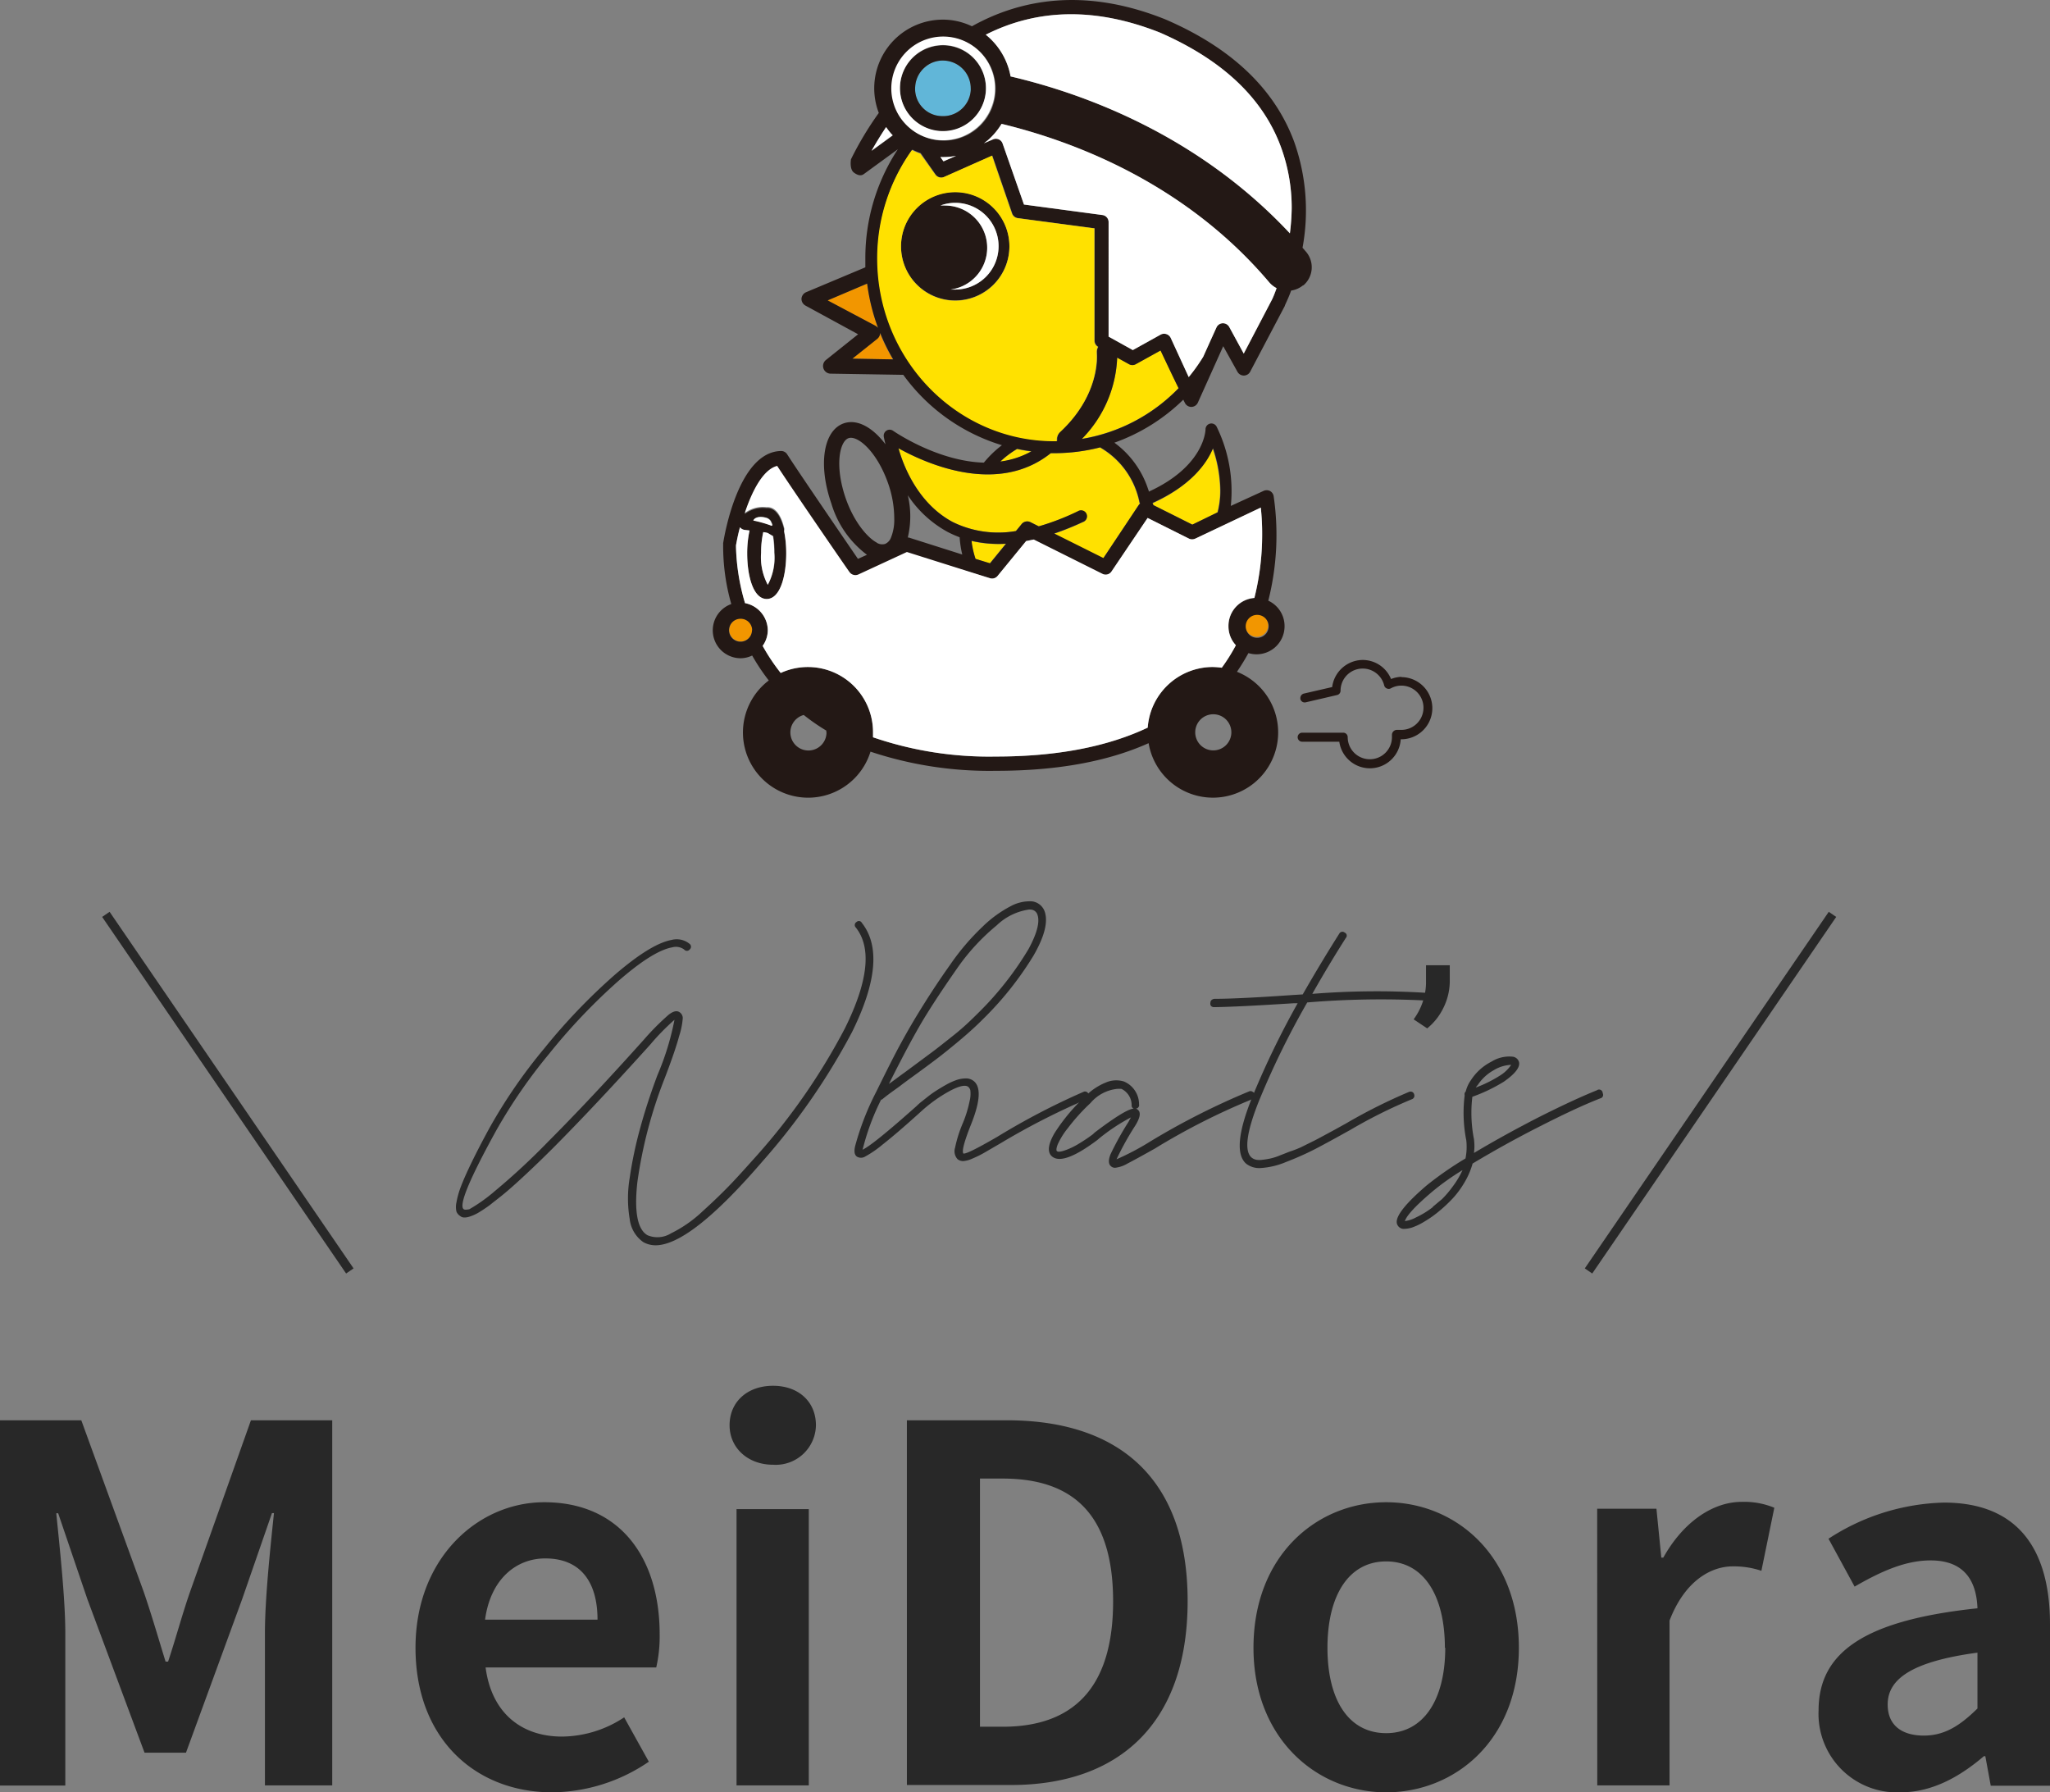
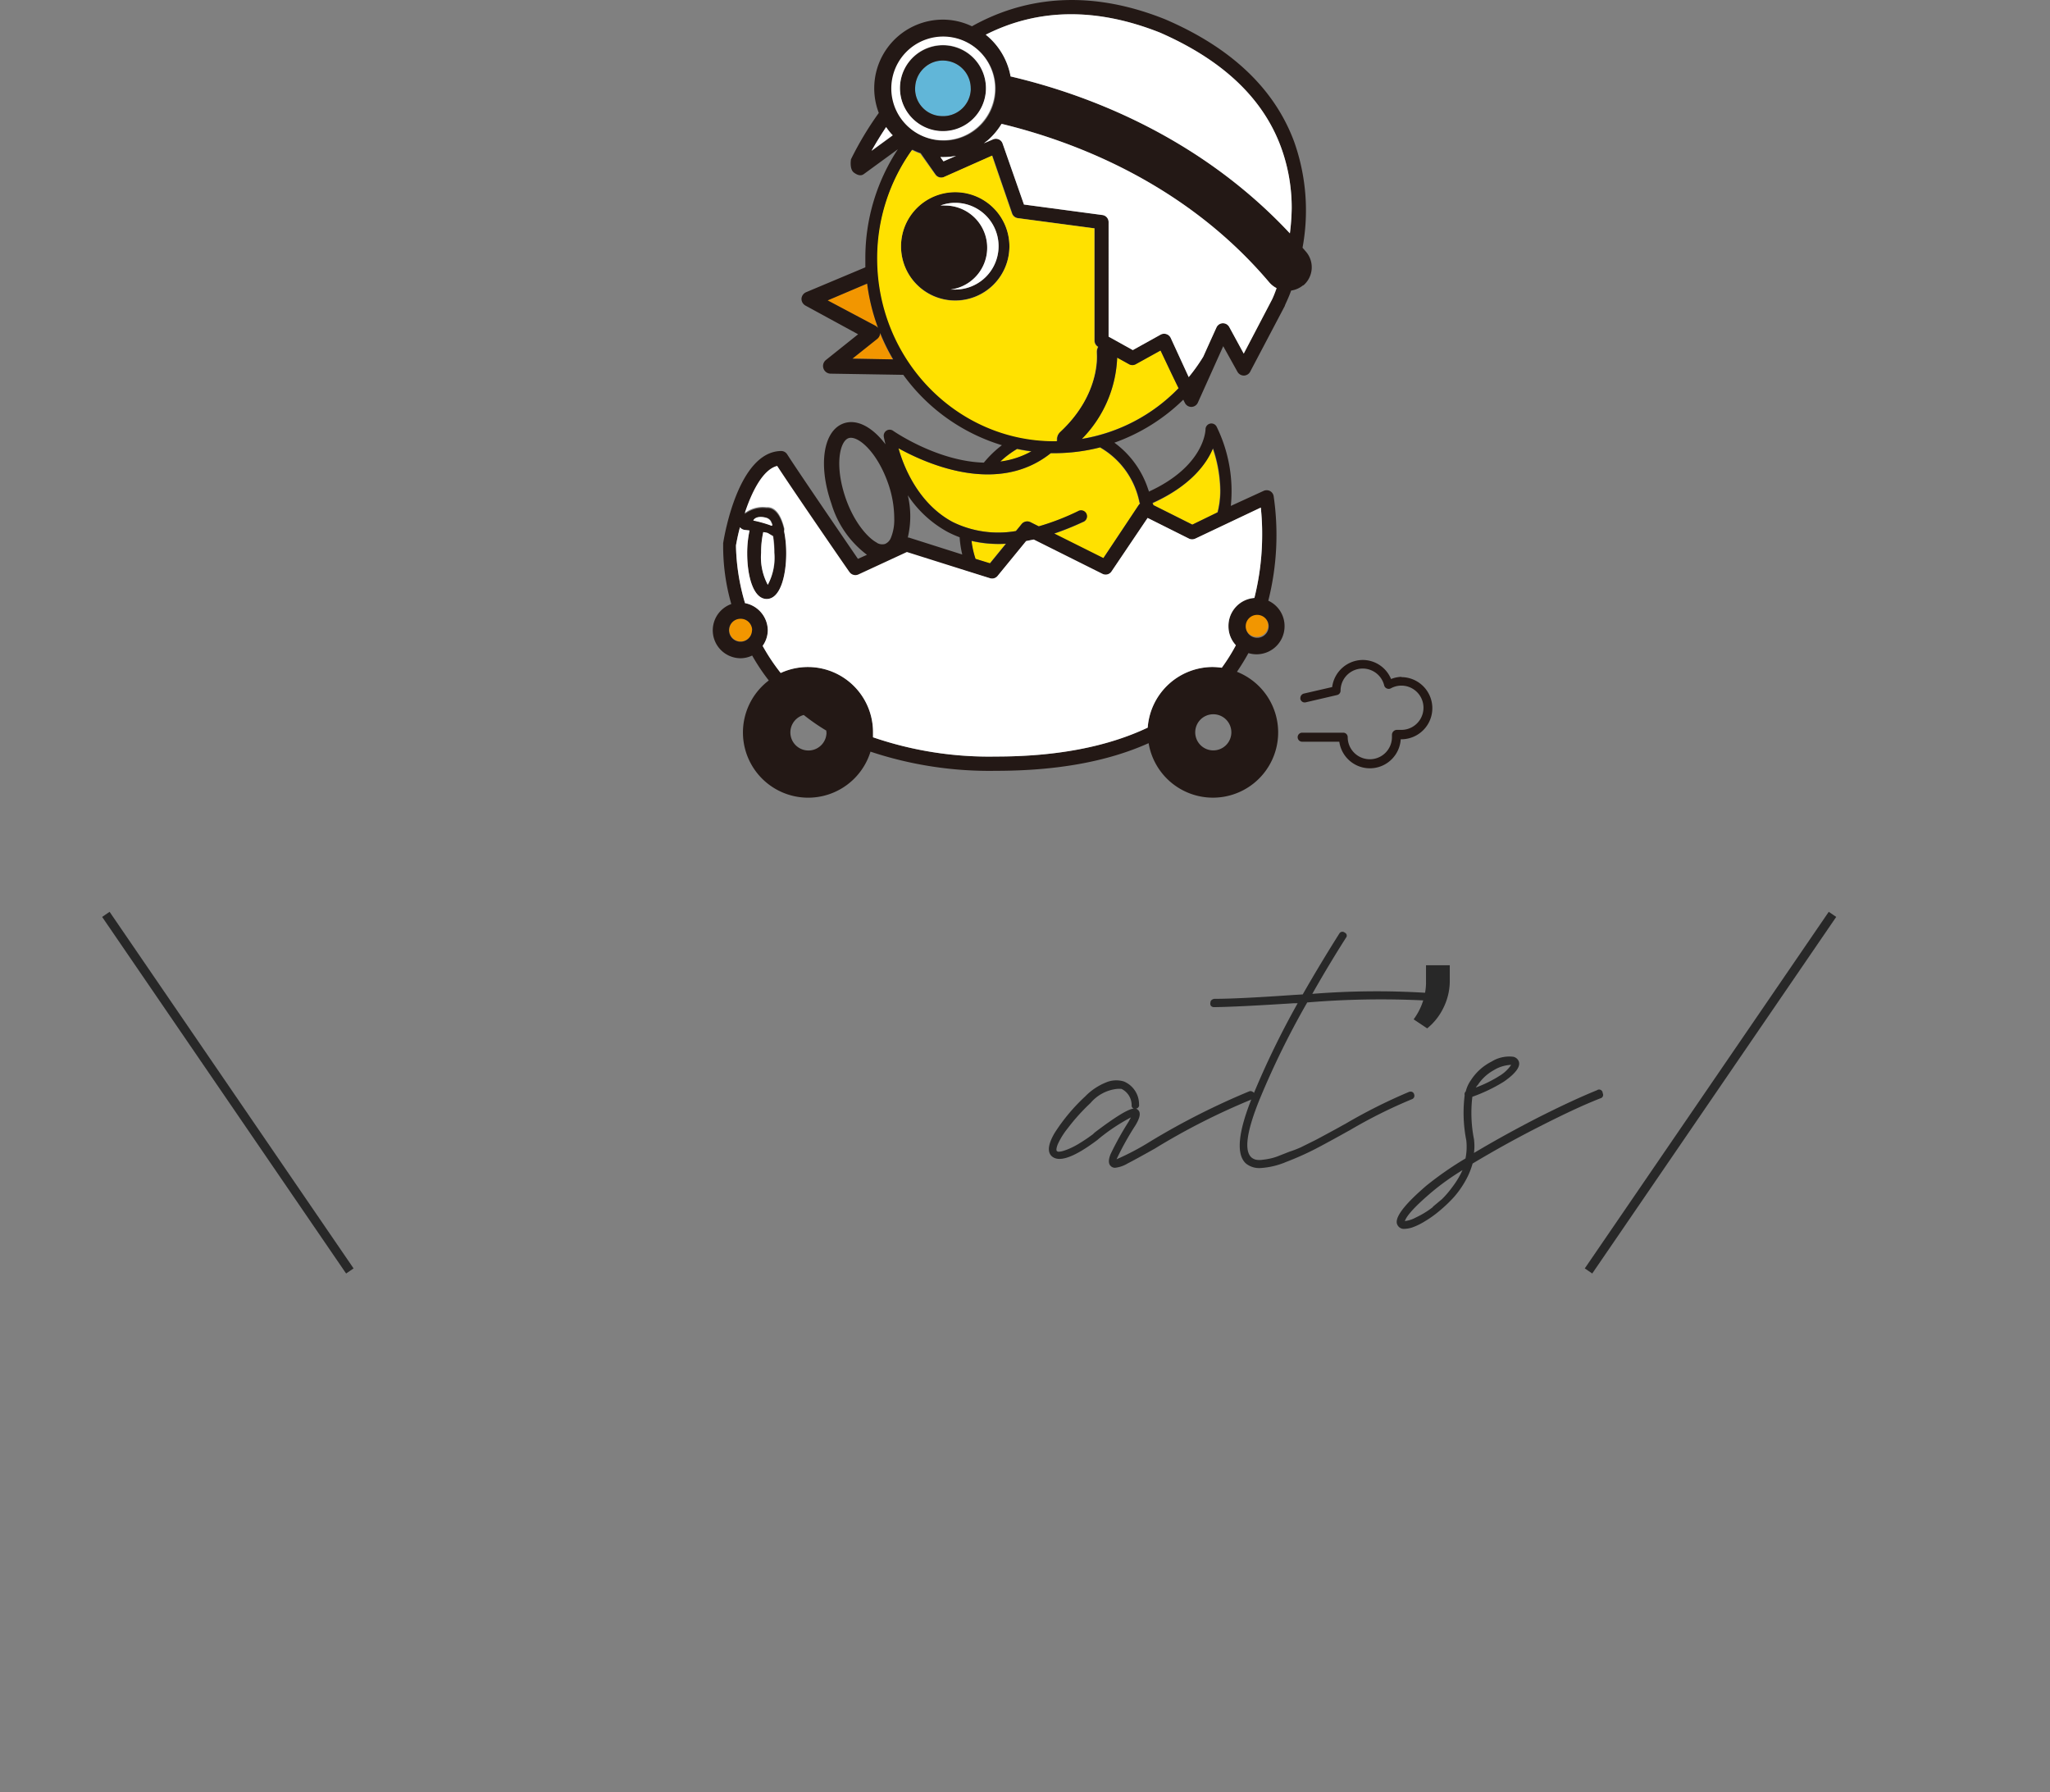
<svg xmlns="http://www.w3.org/2000/svg" width="226.95" height="198.39" viewBox="0 0 226.95 198.39">
  <rect x="0" y="0" width="226.95" height="198.39" fill="#808080" stroke="none" />
  <defs>
    <style>.cls-1{fill:#282828}.cls-3{fill:#ffe100}.cls-6{fill:#231815}.cls-7{fill:#fff}</style>
  </defs>
  <g id="レイヤー_2" data-name="レイヤー 2">
    <g id="学校案内">
-       <path class="cls-1" d="M0 157.21h9l6.88 18.9c.87 2.51 1.64 5.19 2.45 7.81h.28c.87-2.62 1.58-5.3 2.46-7.81l6.71-18.9h9v40.41h-7.45v-16.87c0-3.82.6-9.45 1-13.27h-.22l-3.3 9.52-6.22 17H16l-6.33-17-3.23-9.5h-.21c.38 3.82 1 9.45 1 13.27v16.87H0zm46 25.18c0-9.94 6.93-16.11 14.25-16.11 8.41 0 12.78 6.17 12.78 14.63a15.35 15.35 0 01-.38 3.66H53.76c.65 5 3.93 7.65 8.46 7.65a12.64 12.64 0 006.88-2.13l2.73 4.91a19.24 19.24 0 01-10.7 3.39c-8.52 0-15.13-5.95-15.13-16zm20.15-3.11c0-4.16-1.86-6.78-5.79-6.78-3.22 0-6.06 2.3-6.66 6.78zm14.62-21.52c0-2.62 2-4.37 4.81-4.37s4.75 1.75 4.75 4.37a4.45 4.45 0 01-4.75 4.37c-2.78 0-4.81-1.86-4.81-4.37zm.77 9.28h8v30.58h-8zm18.86-9.83h11.08c12.34 0 20 6.39 20 20s-7.65 20.37-19.55 20.37H100.4zm10.6 33.92c7.54 0 12.23-4 12.23-13.88s-4.69-13.59-12.23-13.59h-2.51v27.47zm27.77-8.74c0-10.21 7-16.11 14.69-16.11s14.69 5.9 14.69 16.11-7.05 16-14.69 16-14.69-5.9-14.69-16zm21.19 0c0-5.79-2.35-9.56-6.5-9.56s-6.5 3.77-6.5 9.56 2.35 9.45 6.5 9.45 6.54-3.72 6.54-9.45zM176.82 167h6.56l.54 5.41h.22c2.24-4 5.52-6.17 8.68-6.17a8.71 8.71 0 013.61.65l-1.43 6.98a9.59 9.59 0 00-3.17-.49c-2.4 0-5.3 1.58-7 6v18.24h-8zm24.51 22.32c0-6.55 5.3-10 17.59-11.3-.11-3-1.42-5.3-5.19-5.3-2.84 0-5.57 1.26-8.41 2.9l-2.89-5.3a24.4 24.4 0 0112.78-4c7.75 0 11.74 4.64 11.74 13.49v17.85h-6.56l-.6-3.27h-.16c-2.68 2.29-5.74 4-9.23 4a8.69 8.69 0 01-9.07-9.07zm17.59-.21v-6.18c-7.43 1-9.94 3-9.94 5.74 0 2.4 1.69 3.44 4 3.44s4.02-1.11 5.94-3zm-123.5-86.95q3 3.8-1.09 12.07a73.43 73.43 0 01-9.89 14.29q-8 9.31-11.86 9.32a2.78 2.78 0 01-1.36-.35 3.6 3.6 0 01-1.51-2.57 13.74 13.74 0 010-4.53 44.92 44.92 0 011.16-5.51q.78-2.86 1.92-5.89a30 30 0 001.88-6.11 25.33 25.33 0 00-2.67 2.73q-5.91 6.56-10.6 11.29-1.65 1.65-3 2.91c-.9.85-1.68 1.55-2.35 2.12s-1.26 1-1.8 1.44a16 16 0 01-1.34.89 4.8 4.8 0 01-.94.41 1.67 1.67 0 01-.64.09.73.73 0 01-.41-.18 1 1 0 01-.39-.48 2.29 2.29 0 010-1 9.43 9.43 0 01.48-1.72c.26-.69.66-1.6 1.21-2.73s1.23-2.45 2.05-3.94a57.85 57.85 0 016-8.68 65.9 65.9 0 017.78-8.12q4-3.45 6.3-3.87a2.25 2.25 0 012 .44.4.4 0 010 .62.39.39 0 01-.61 0 1.53 1.53 0 00-1.32-.24c-1.45.26-3.46 1.53-6.05 3.8a65.81 65.81 0 00-7.59 8 58.14 58.14 0 00-5.82 8.43q-4.5 8.15-3.62 8.76c.1.07.31.06.62 0a18.14 18.14 0 002.81-2 74.79 74.79 0 005.94-5.51q4.7-4.71 10.57-11.26a28.48 28.48 0 012.72-2.74c.5-.4.9-.51 1.22-.31a.81.81 0 01.37.64 8.38 8.38 0 01-.4 2q-.43 1.61-1.56 4.57a50.28 50.28 0 00-3.07 11.62q-.54 4.89 1.11 5.86a2.84 2.84 0 002.61-.2 14.17 14.17 0 003.52-2.46c1.25-1.13 2.34-2.19 3.26-3.16s1.83-2 2.73-3a69.64 69.64 0 009.75-14.08q3.87-7.81 1.2-11.16a.38.38 0 01.08-.6.37.37 0 01.6.1zm25.09 18.95a.4.4 0 01-.25.58 79.74 79.74 0 00-9.48 4.85l-1.91 1.11a11.85 11.85 0 01-1.24.6 2.85 2.85 0 01-1 .27 1 1 0 01-.62-.21 1.3 1.3 0 01-.28-1.26 14.15 14.15 0 01.9-2.82 13.29 13.29 0 00.72-2.38 3.29 3.29 0 00.07-1.19.79.79 0 00-.24-.37c-.33-.23-1-.08-2 .45A16.08 16.08 0 00102 123c-1.84 1.67-3.27 2.89-4.28 3.68a11.94 11.94 0 01-2 1.37.88.88 0 01-.81 0c-.31-.17-.39-.59-.23-1.23a30.23 30.23 0 012.34-6c1.08-2.2 1.92-3.87 2.53-5s1.36-2.46 2.26-3.92 2-3.18 3.41-5.16a26.23 26.23 0 013.52-4.13 13.19 13.19 0 013.16-2.31 4.42 4.42 0 012.36-.53 1.71 1.71 0 011.41 1.17q.55 1.71-1.25 4.83a36.09 36.09 0 01-5.56 7c-.75.76-1.64 1.57-2.68 2.44s-1.89 1.55-2.58 2.07-1.63 1.22-2.85 2.1c-.49.36-.86.63-1.11.83l-1 .72c-.38.28-.72.54-1 .78h-.09a26.43 26.43 0 00-2 5.34l-.06.21q1.14-.52 6-4.85a5.33 5.33 0 01.48-.43l.78-.62a11.24 11.24 0 011-.7c.33-.21.68-.42 1.08-.64a6.94 6.94 0 011.08-.48 3.23 3.23 0 011-.17 1.33 1.33 0 01.82.24c.9.62.82 2.27-.26 4.93-.71 1.8-1 2.85-.82 3.14.25.08 1.5-.54 3.76-1.85a78.35 78.35 0 019.6-5 .41.41 0 01.5.28zm-14.58-13.88c-1.82 2.61-3.2 4.73-4.15 6.38s-2.07 3.77-3.37 6.37c.42-.29 1-.74 1.85-1.35l2.82-2.09c.69-.51 1.54-1.19 2.56-2s1.89-1.65 2.61-2.37a35.33 35.33 0 005.61-7.11c.94-1.73 1.27-3 1-3.79a.82.82 0 00-.74-.59.91.91 0 00-.23 0 6.5 6.5 0 00-3.55 1.75 23.53 23.53 0 00-4.41 4.8z" />
      <path class="cls-1" d="M138.68 120.85a.42.42 0 01.22.25.44.44 0 010 .34.39.39 0 01-.25.22 74.84 74.84 0 00-10.81 5.48c-1.39.78-2.39 1.33-3 1.64a3.43 3.43 0 01-1.39.48.67.67 0 01-.5-.21c-.25-.25-.25-.69 0-1.3a33.56 33.56 0 012-3.6c.09-.18.18-.34.26-.47a21.09 21.09 0 00-3.51 2.32l-.21.18q-4 3-5.14 1.71-.61-.73.39-2.46a20.75 20.75 0 013.4-4.07 6.69 6.69 0 012.29-1.54 2.89 2.89 0 012-.11 2.73 2.73 0 011.67 2.52.39.39 0 01-.35.48.48.48 0 01.23.14c.34.29.24.87-.29 1.73a31.71 31.71 0 00-2.08 3.74 28.78 28.78 0 003.78-2 80.79 80.79 0 0110.93-5.53.42.42 0 01.36.06zm-17.48 4.5q3.4-2.58 4.31-2.64a.35.35 0 01-.23-.36 2 2 0 00-1.12-1.82 2.7 2.7 0 00-.52 0 4.48 4.48 0 00-2.91 1.56 21.79 21.79 0 00-2.51 2.78 8.16 8.16 0 00-1.13 1.82q-.21.57-.09.72a.3.3 0 00.19.07 1.73 1.73 0 00.46-.07 6.35 6.35 0 00.74-.27 8.43 8.43 0 001.12-.59 17.62 17.62 0 001.48-1z" />
      <path class="cls-1" d="M157.81 109.89a.49.49 0 01.3.16.38.38 0 01.08.31.44.44 0 01-.16.29.35.35 0 01-.31.09 98.17 98.17 0 00-13 .22 92.05 92.05 0 00-5.26 10.7c-1.45 3.56-1.75 5.72-.91 6.46a1.2 1.2 0 00.52.25 2.13 2.13 0 00.73 0 8.36 8.36 0 00.85-.14 5.84 5.84 0 001-.32l1.1-.43A12.56 12.56 0 00144 127l1.25-.62q.5-.24 1.32-.69l1.24-.67 1.28-.71a59.81 59.81 0 016.9-3.45.5.5 0 01.34 0 .39.39 0 01.22.25.44.44 0 010 .34.4.4 0 01-.24.22 54.62 54.62 0 00-6.79 3.38q-2.58 1.44-3.95 2.15a32.17 32.17 0 01-3.15 1.4 8.6 8.6 0 01-2.88.69 2.35 2.35 0 01-1.59-.49c-1.13-1-.9-3.48.71-7.43a94.12 94.12 0 015-10.32h-.47c-4.09.26-7 .41-8.81.43a.46.46 0 01-.31-.13.42.42 0 01-.07-.35.41.41 0 01.12-.3.59.59 0 01.32-.14q2.64 0 8.78-.43l1-.06q2-3.49 4.05-6.73a.39.39 0 01.6-.11.36.36 0 01.13.58q-1.91 3-3.72 6.2a89.13 89.13 0 0112.53-.12z" />
      <path class="cls-1" d="M158 113.83l-1.5-1a7 7 0 001.37-3.93v-2.06h2.63v1.87a6.7 6.7 0 01-.71 2.86 6.62 6.62 0 01-1.79 2.26zm19.43 7.17a.39.39 0 01-.25.57c-2 .78-4.26 1.86-6.93 3.22s-5.07 2.71-7.22 4a8.63 8.63 0 01-.9 2.09 10 10 0 01-1.33 1.8 16.43 16.43 0 01-1.56 1.45 12.19 12.19 0 01-1.54 1.08 7.09 7.09 0 01-1.31.64 3.05 3.05 0 01-.88.17.79.79 0 01-.79-.41q-.65-1.08 3.2-4.38a37.32 37.32 0 014.32-3 6.49 6.49 0 00.09-2 15.67 15.67 0 01-.18-5 .42.42 0 01.12-.42 3.62 3.62 0 01.56-1.23 5.85 5.85 0 012.29-2.07 3.73 3.73 0 012.31-.55.82.82 0 01.74.62c.12.56-.44 1.28-1.67 2.14a18 18 0 01-3.5 1.68 15.09 15.09 0 00.18 4.7 6 6 0 010 1.52q3.25-1.94 7-3.87c2.53-1.28 4.73-2.31 6.61-3.07a.4.4 0 01.64.32zm-18.8 12.57c.31-.25.63-.53 1-.83a11.1 11.1 0 001.17-1.37 9.75 9.75 0 001.11-1.85 27.68 27.68 0 00-3.38 2.41q-2.7 2.29-3 3.23a3.41 3.41 0 001.22-.4 9.8 9.8 0 001.88-1.15zm4.93-13.45l-.18.26a14.1 14.1 0 002.62-1.29 4.08 4.08 0 001.29-1.21.42.42 0 00-.18 0 4 4 0 00-1.76.59 5 5 0 00-1.79 1.69z" />
      <path d="M202.87 101.21l-27.01 39.47m-137.13 0l-27.01-39.47" fill="none" stroke="#282828" stroke-miterlimit="10" />
      <path class="cls-3" d="M119.77 48.57a13.57 13.57 0 003.91-9l1.3.72a.76.76 0 00.77 0l2.73-1.51c.35.73 1.29 2.74 2 4.18a19.27 19.27 0 01-10.71 5.61zm-7.18 1.14c.52.11 1 .2 1.58.27a9.48 9.48 0 01-3.44 1.13 10.42 10.42 0 011.86-1.4zm21.66-.05a15 15 0 01.82 4.66 9.61 9.61 0 01-.3 2.42L132 58.07l-4.33-2.17c0-.06 0-.12-.07-.19 4.16-1.89 5.92-4.33 6.65-6.05zm-26.74 10.22a13.26 13.26 0 003.82.32l-1.77 2.17-1.56-.51a10.14 10.14 0 01-.49-1.98z" />
      <path class="cls-3" d="M125.88 54.65a8.93 8.93 0 01.23.89.85.85 0 00.08.24.6.6 0 00-.12.11l-3.94 5.92-5.45-2.72a31.08 31.08 0 003.18-1.28.66.66 0 10-.55-1.19 27 27 0 01-4.31 1.64l-.9-.45a.8.8 0 00-1 .2s-.25.32-.63.77a11.43 11.43 0 01-7-1c-3.74-2-5.4-6-6-8.16 3.14 1.74 11 5.23 16.86.54h.42a20.47 20.47 0 005-.63 9 9 0 014.13 5.12z" />
      <path d="M101.32 9.57a3.07 3.07 0 011.05-2.11 3 3 0 012.23-.75 3.08 3.08 0 012.87 3.07 1.48 1.48 0 010 .21 3.07 3.07 0 01-3.28 2.86 3 3 0 01-2.11-1 3 3 0 01-.76-2.28z" fill="#61b6d8" />
      <path d="M82 71a1.27 1.27 0 111.27-1.26A1.26 1.26 0 0182 71zm9.58-37.75L96 31.39a22.19 22.19 0 001.21 4.91.91.91 0 00-.24-.2zm5.82 3.59a21.11 21.11 0 001.45 2.94l-4.52-.08 2.75-2.19a.86.86 0 00.32-.66m42.99 32.48a1.27 1.27 0 01-2.53 0 1.27 1.27 0 112.53 0z" fill="#f29600" />
      <path class="cls-6" d="M155.16 74.92a3.29 3.29 0 00-1.16.24 3.4 3.4 0 00-3.12-2.11 3.44 3.44 0 00-3.4 3l-3.13.72a.51.51 0 00-.39.48.5.5 0 000 .12.49.49 0 00.59.37l3.48-.81a.49.49 0 00.38-.48 2.45 2.45 0 014.83-.58.49.49 0 00.28.33.52.52 0 00.44 0 2.42 2.42 0 011.18-.31 2.45 2.45 0 110 4.9h-.46a.55.55 0 00-.58.54v.26a2.45 2.45 0 11-4.9 0 .49.49 0 00-.49-.49h-4.55a.5.5 0 000 1h4.11a3.42 3.42 0 006.8-.27h.06a3.44 3.44 0 100-6.88zM142.8 25.83c-10.19-10.9-22.8-15.47-30.92-17.37a7.69 7.69 0 00-2.75-4.62c5.84-2.95 12.3-3 19.29-.23 6.86 3 11.36 7.2 13.37 12.61a19.47 19.47 0 011.21 6.83 24.56 24.56 0 01-.2 2.78zm-1.45 6.06c-.29.78-.51 1.23-.52 1.25l-3.14 6-1.6-2.94a.8.8 0 00-.73-.42.79.79 0 00-.69.47s-.71 1.56-1.46 3.23a19.74 19.74 0 01-1.61 2.26l-2-4.35a.81.81 0 00-1.11-.35l-3.08 1.71-2.68-1.49V24.58a.79.79 0 00-.69-.78l-8.68-1.16L111 15.9a.77.77 0 00-.43-.47.79.79 0 00-.64 0l-1 .43.43-.34a7.7 7.7 0 001.52-1.81c7.87 1.9 20.3 6.51 29.64 17.55a2.69 2.69 0 00.8.63M130.45 43a19.27 19.27 0 01-10.68 5.59 13.57 13.57 0 003.91-9l1.3.72a.76.76 0 00.77 0l2.73-1.51c.35.73 1.29 2.74 2 4.18m-8.71 6.52a9.06 9.06 0 014.37 6 .85.85 0 00.08.24.6.6 0 00-.12.11l-3.94 5.92-5.45-2.72a31.08 31.08 0 003.18-1.28.66.66 0 10-.55-1.19 27 27 0 01-4.34 1.68l-.9-.45a.8.8 0 00-1 .2s-.25.32-.63.77a11.43 11.43 0 01-7-1c-3.74-2-5.4-6-6-8.16 3.14 1.74 11 5.23 16.86.54h.42a20.47 20.47 0 005-.63M108 61.86a10.14 10.14 0 01-.44-2 13.26 13.26 0 003.82.32l-1.77 2.17-1.61-.49m-7.5-2.37a10.08 10.08 0 000-4.67 12.42 12.42 0 004.43 4.07 11.83 11.83 0 001.31.58 11 11 0 00.29 1.91l-5.92-1.88h-.08M85 59l.61.33a11.66 11.66 0 01.14 1.83 6.34 6.34 0 01-.75 3.57 6.47 6.47 0 01-.74-3.55 10.25 10.25 0 01.24-2.28 2.6 2.6 0 01.5.1m.45-1.13s.25.46-.15.25a13.86 13.86 0 00-1.87-.52c.16-.37.74-.48 1.3-.33a.91.91 0 01.63.4l.09.2m46.87 1.77l7.26-3.44a27 27 0 01.15 3 28.78 28.78 0 01-.86 7 3.1 3.1 0 00-2.87 3.13 3.05 3.05 0 00.82 2.09 20.14 20.14 0 01-1.56 2.49 8.76 8.76 0 00-1-.08 7.23 7.23 0 00-7.2 6.71c-4.48 2.12-10.09 3.2-16.8 3.2a39.65 39.65 0 01-13.61-2.13v-.55a7.21 7.21 0 00-10.22-6.57 21.89 21.89 0 01-2-3 3 3 0 00.57-1.73 3.1 3.1 0 00-2.52-3 23.79 23.79 0 01-1-6.22v-.18c.09-.51.23-1.22.44-2a.78.78 0 00.49.29l.57.07a12 12 0 00-.26 2.52c0 2.52.67 5.06 2.16 5.06s2.16-2.54 2.16-5.06a12.5 12.5 0 00-.23-2.42 1.49 1.49 0 000-.18c-.36-1.55-1-2.4-1.87-2.4h-.14a3.27 3.27 0 00-2.35.66c.77-2.34 2-4.83 3.59-5.22 1.85 2.83 7.71 11.35 8 11.74a.8.8 0 001 .27l5.36-2.48 9.19 2.79a.78.78 0 00.85-.25l3.16-3.86.84-.17 7.61 3.8a.78.78 0 001-.26l4-5.93 4.58 2.29a.8.8 0 00.69 0m-4.73-3.95c4.21-1.89 6-4.33 6.7-6.05a15 15 0 01.82 4.66 9.61 9.61 0 01-.3 2.42L132 58.07l-4.33-2.17c0-.06 0-.12-.07-.19m11.58 12.35a1.27 1.27 0 11-1.27 1.27 1.26 1.26 0 011.27-1.27m-2.86 13a2 2 0 11-2-2 2 2 0 012 2m-44.82 0a2 2 0 11-2.52-1.92 23.11 23.11 0 002.5 1.73 1.11 1.11 0 010 .19m-8.23-11.3A1.27 1.27 0 1182 68.49a1.27 1.27 0 011.27 1.27m13.83-9.68c-1-.51-2.53-2.22-3.47-4.91-1.26-3.63-.67-6.33.31-6.67s3.12 1.42 4.38 5a11.81 11.81 0 01.68 3.9 5.24 5.24 0 01-.38 2.15 1.21 1.21 0 01-.64.66 1.16 1.16 0 01-.91-.13m13.68-9a10.42 10.42 0 011.86-1.4c.52.11 1 .2 1.58.27a9.48 9.48 0 01-3.44 1.13m6-2.29c-10.8 0-19.59-9.07-19.59-20.23a20.53 20.53 0 013.85-12 6.87 6.87 0 00.92.39l1.64 2.35a.79.79 0 001 .27l5.29-2.35c.44 1.29 2.2 6.39 2.2 6.39a.78.78 0 00.64.53l8.49 1.13v12.42a.8.8 0 00.4.7 1.1 1.1 0 00-.14.67c0 .19.42 4.56-4.06 8.72a1.14 1.14 0 00-.34 1h-.31m-17.85-9l-4.52-.08 2.75-2.19a.86.86 0 00.32-.66 21.11 21.11 0 001.45 2.94M97 36.1l-5.37-2.85L96 31.39a22.19 22.19 0 001.21 4.91.91.91 0 00-.24-.2m7.16-18.72a7.72 7.72 0 001.73-.13l-1.39.61a5.86 5.86 0 01-.34-.48m-4-3.83a5.73 5.73 0 113.93 2 5.69 5.69 0 01-3.93-2M98.83 15l-2.34 1.71c.4-.71.94-1.61 1.61-2.62a7.61 7.61 0 00.55.72l.18.19m45.45 16.6a2.64 2.64 0 00.31-3.73l-.39-.45a22.73 22.73 0 00-.92-11.71C141.12 9.85 136.33 5.29 129 2.14c-8.85-3.55-16-2.25-21.4.77a7.45 7.45 0 00-2.71-.72 7.6 7.6 0 00-7.6 10.31 36 36 0 00-3.08 5.13s-.19 1.09.32 1.47c.35.26.75.43 1.1.17l3.77-2.75a21.87 21.87 0 00-3.6 12.07v1l-6.55 2.75a.85.85 0 00-.52.74.85.85 0 00.45.75L95 37l-3.58 2.86a.85.85 0 00.58 1.5l8 .13a21 21 0 0010.92 7.79 11.6 11.6 0 00-2 1.93c-5.08-.15-9.78-3.34-10.08-3.55a.66.66 0 00-1 .65c0 .06.07.38.19.87-1.43-1.89-3.14-2.83-4.62-2.32-2.27.79-2.86 4.61-1.37 8.88a11 11 0 003.94 5.67l-1 .45c-1.43-2.09-6.6-9.64-7.84-11.58a.79.79 0 00-.68-.36c-4.66.09-6.24 9.17-6.4 10.2a.28.28 0 000 .09 23.2 23.2 0 00.9 6.65 3.09 3.09 0 001 6 3 3 0 001.31-.3 22.43 22.43 0 001.84 2.76 7.22 7.22 0 1011.26 7.88 41.72 41.72 0 0013.91 2.12c6.65 0 12.29-1 16.88-3.06a7.22 7.22 0 109.78-7.9c.47-.69.89-1.38 1.27-2.07a3.1 3.1 0 004-3 3.09 3.09 0 00-1.8-2.8A29.71 29.71 0 00141 54.9a.8.8 0 00-.42-.56.82.82 0 00-.7 0L136.26 56a16.19 16.19 0 00-1.57-8.77.65.65 0 00-1.23.29c0 .17-.16 4.1-6.28 6.9 0-.06 0-.13-.05-.2a10.36 10.36 0 00-3.76-5.22 20.91 20.91 0 007.63-4.76c.1.21.17.34.17.34a.79.79 0 00.72.46.8.8 0 00.72-.47l2.81-6.25 1.58 2.84a.81.81 0 00.7.41.8.8 0 00.7-.42l3.84-7.29c0-.1.34-.7.7-1.7a2.66 2.66 0 001.33-.59" />
      <path class="cls-6" d="M101.32 9.57a3.07 3.07 0 011.05-2.11 3 3 0 012.23-.75 3.08 3.08 0 012.87 3.07 1.48 1.48 0 010 .21 3.07 3.07 0 01-3.28 2.86 3 3 0 01-2.11-1 3 3 0 01-.76-2.28zm-.52 3.34a4.76 4.76 0 008.34-2.8 4.76 4.76 0 10-8.34 2.8m4.95 19.14h-.52a4.67 4.67 0 00-.6-9.3 4.41 4.41 0 00-.52 0 4.68 4.68 0 011.64-.3 4.8 4.8 0 010 9.6zm6-4.8a6 6 0 10-6 6 6 6 0 006-6" />
      <path class="cls-7" d="M109.14 10.11A4.76 4.76 0 11104.72 5a4.77 4.77 0 014.42 5.11zm1 .07a5.74 5.74 0 10-10.06 3.37 5.74 5.74 0 0010.06-3.37m-23.3 48.35c-.36-1.55-1-2.4-1.87-2.4h-.17a3.27 3.27 0 00-2.35.66c.77-2.34 2-4.83 3.59-5.22 1.85 2.83 7.71 11.35 8 11.74a.8.8 0 001 .27l5.36-2.48 9.19 2.9a.78.78 0 00.85-.25l3.16-3.86.84-.17 7.61 3.8a.78.78 0 001-.26l4-5.93 4.58 2.29a.8.8 0 00.69 0l7.26-3.44a27 27 0 01.15 3 28.78 28.78 0 01-.86 7 3.1 3.1 0 00-2.87 3.15 3.05 3.05 0 00.82 2.09 20.14 20.14 0 01-1.56 2.49 8.76 8.76 0 00-1-.08 7.23 7.23 0 00-7.2 6.71c-4.48 2.12-10.09 3.2-16.8 3.2a39.65 39.65 0 01-13.61-2.13v-.55a7.21 7.21 0 00-10.22-6.57 21.89 21.89 0 01-2-3 3 3 0 00.57-1.73 3.1 3.1 0 00-2.52-3 23.79 23.79 0 01-1-6.22v-.18c.09-.51.23-1.22.44-2a.78.78 0 00.49.29l.57.07a12 12 0 00-.26 2.52c0 2.52.67 5.06 2.16 5.06s2.16-2.54 2.16-5.06a12.5 12.5 0 00-.23-2.42m54.02-25.68l-3.14 6-1.6-2.94a.8.8 0 00-.73-.42.79.79 0 00-.69.47s-.71 1.56-1.46 3.23a19.74 19.74 0 01-1.61 2.26l-2-4.35a.81.81 0 00-1.11-.35l-3.08 1.71-2.68-1.49V24.58a.79.79 0 00-.69-.78l-8.68-1.16L111 15.9a.77.77 0 00-.43-.47.79.79 0 00-.64 0l-1 .43.43-.34a7.7 7.7 0 001.52-1.81c7.87 1.9 20.3 6.51 29.64 17.55a2.69 2.69 0 00.8.63c-.26.78-.48 1.23-.49 1.25zm1.97-7.31c-10.19-10.9-22.8-15.47-30.92-17.37a7.69 7.69 0 00-2.75-4.62c5.84-2.95 12.3-3 19.29-.23 6.86 3 11.36 7.2 13.37 12.61a19.47 19.47 0 011.21 6.83 24.56 24.56 0 01-.2 2.78zm-46.31-9.15c.4-.71.94-1.61 1.61-2.62a7.61 7.61 0 00.55.72l.18.19zm9.35.57l-1.39.61a5.86 5.86 0 01-.34-.48 7.72 7.72 0 001.73-.13zM86.89 58.7a1.49 1.49 0 000-.18" />
      <path class="cls-7" d="M85.26 58.14a13.86 13.86 0 00-1.87-.52c.16-.37.74-.48 1.3-.33a.91.91 0 01.63.4l.09.2s.25.46-.15.25zm.31 1.21a11.66 11.66 0 01.14 1.83 6.34 6.34 0 01-.71 3.55 6.47 6.47 0 01-.74-3.55 10.25 10.25 0 01.24-2.28 2.6 2.6 0 01.5.1zm20.18-27.3h-.52a4.67 4.67 0 00-.6-9.3 4.41 4.41 0 00-.52 0 4.68 4.68 0 011.64-.3 4.8 4.8 0 010 9.6z" />
      <path class="cls-3" d="M105.75 33.28a6 6 0 116-6 6 6 0 01-6 6zm15.66 5.79a1.1 1.1 0 01.14-.67.8.8 0 01-.4-.7V25.28l-8.49-1.13a.78.78 0 01-.64-.53s-1.76-5.1-2.2-6.39l-5.29 2.35a.79.79 0 01-1-.27L101.88 17a6.87 6.87 0 01-.92-.39 20.53 20.53 0 00-3.85 12c0 11.16 8.79 20.23 19.59 20.23h.3a1.14 1.14 0 01.34-1c4.48-4.16 4.08-8.53 4.06-8.72" />
    </g>
  </g>
</svg>